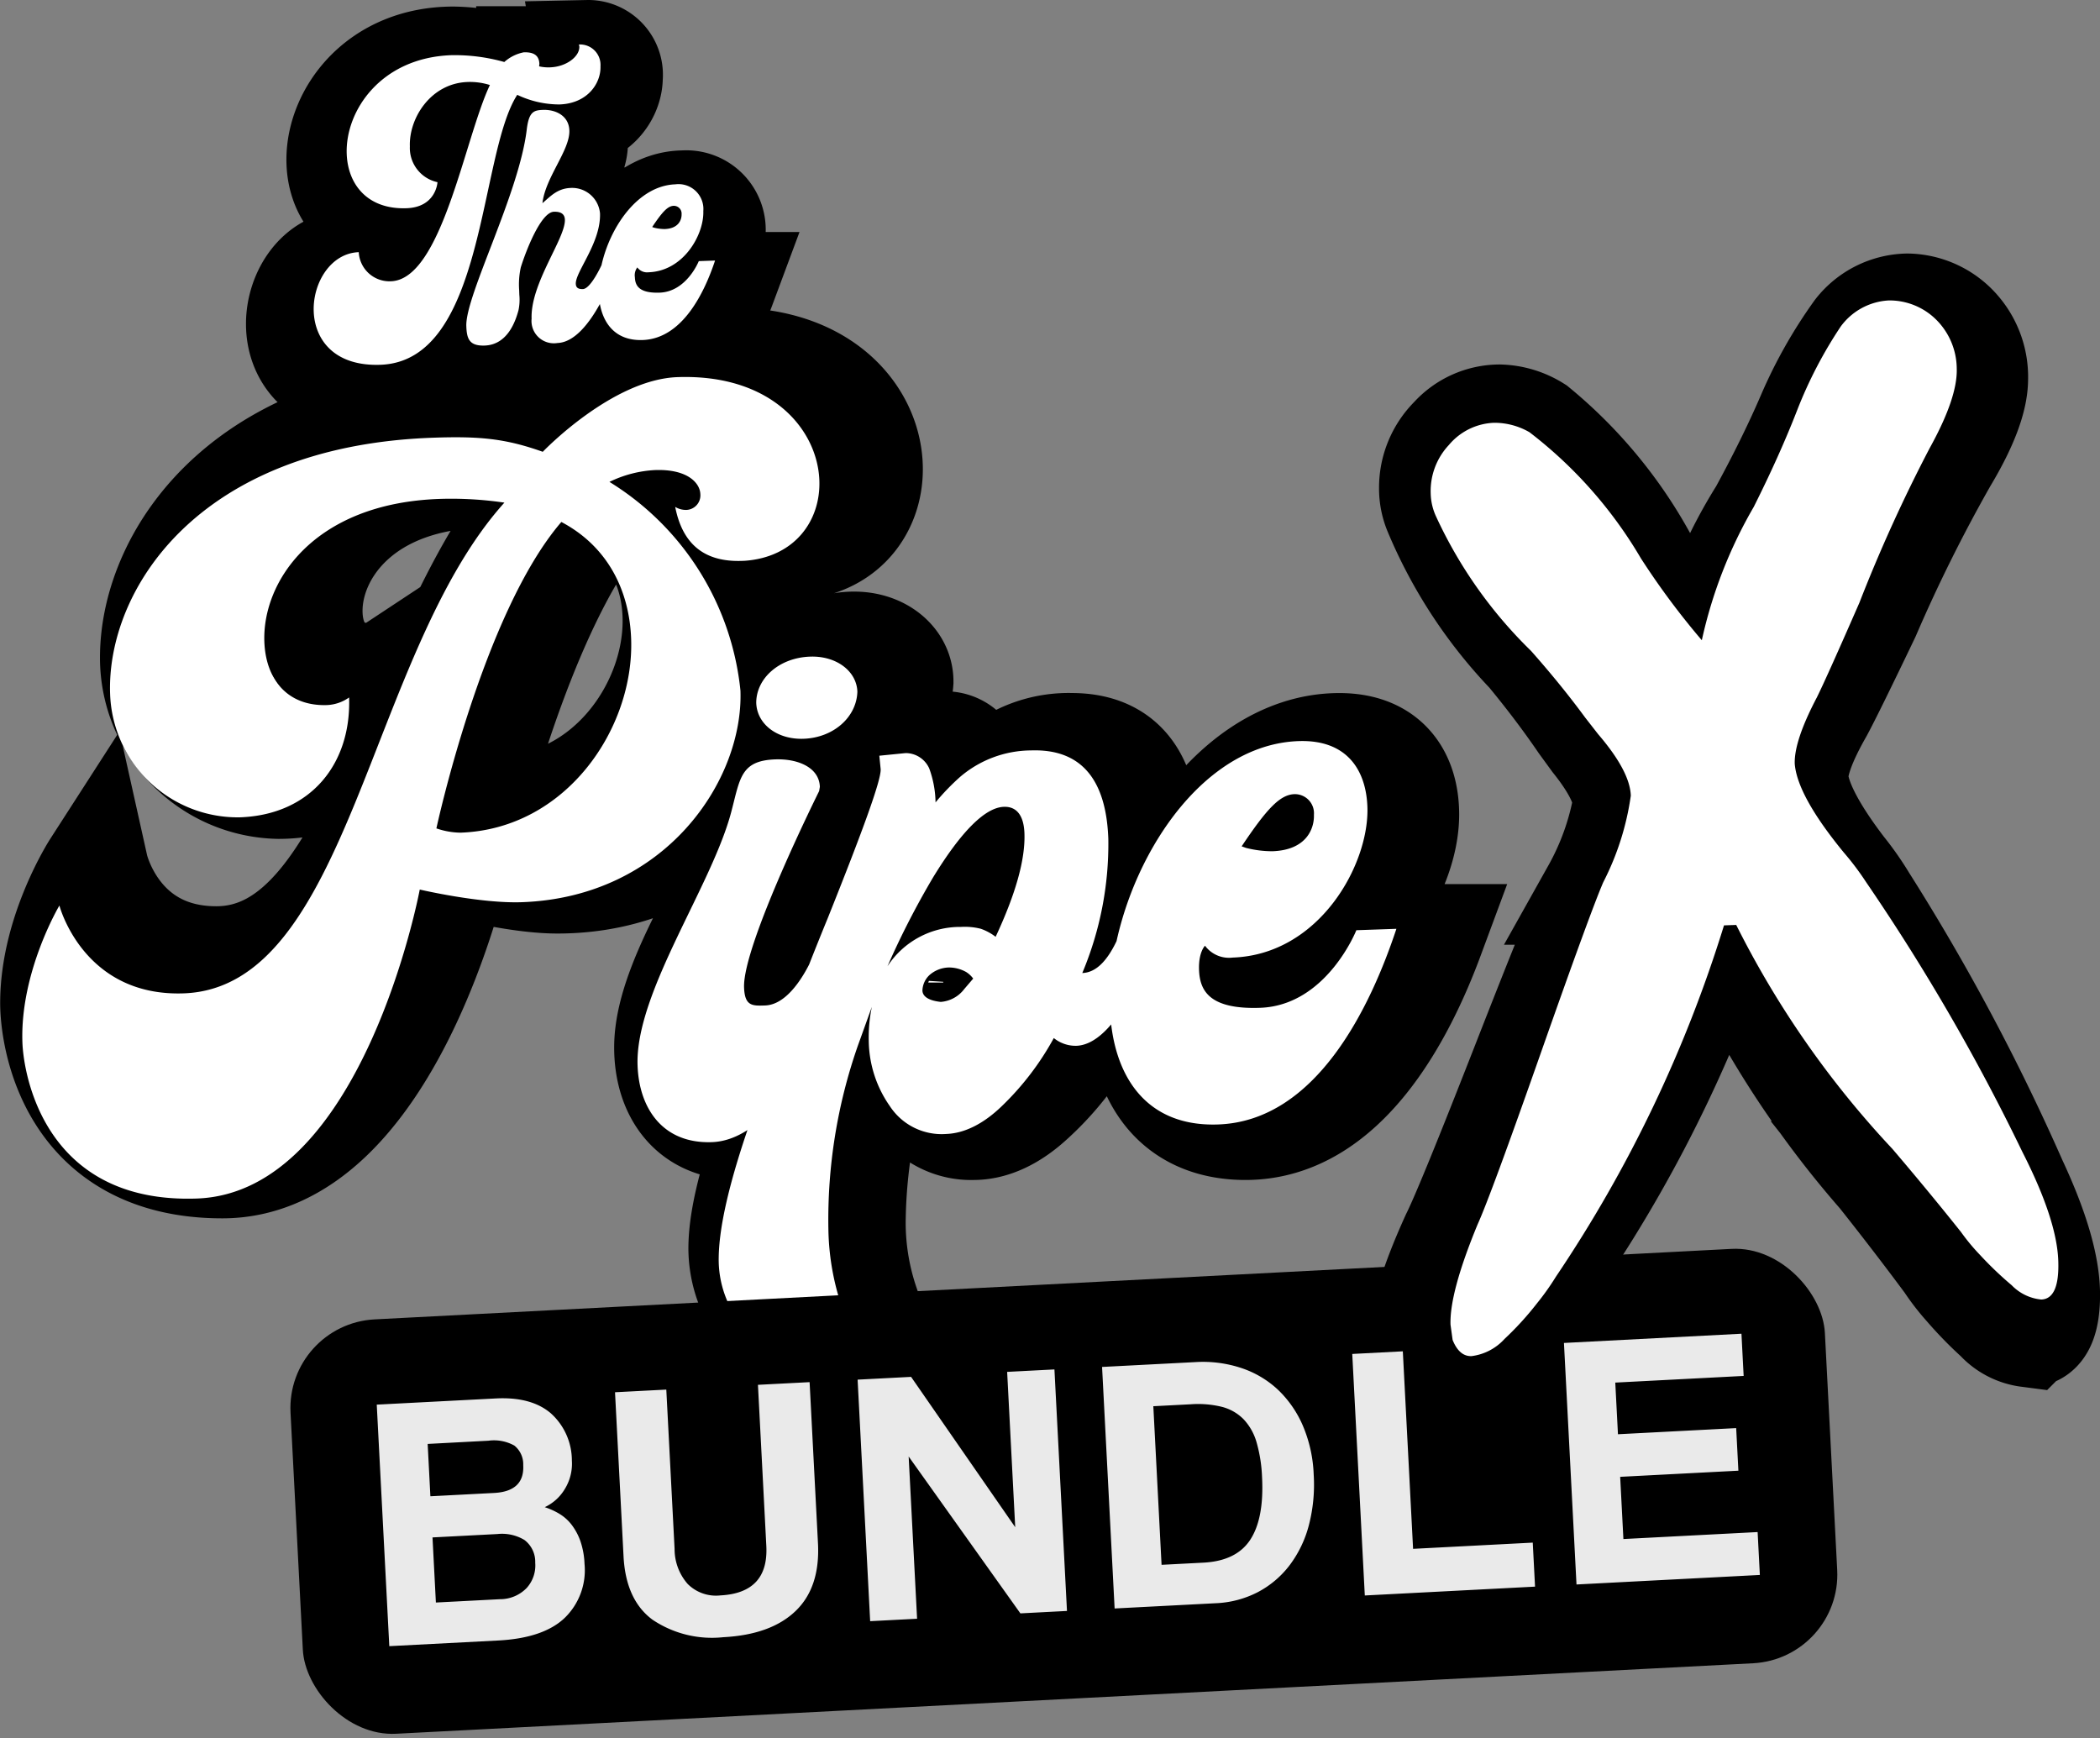
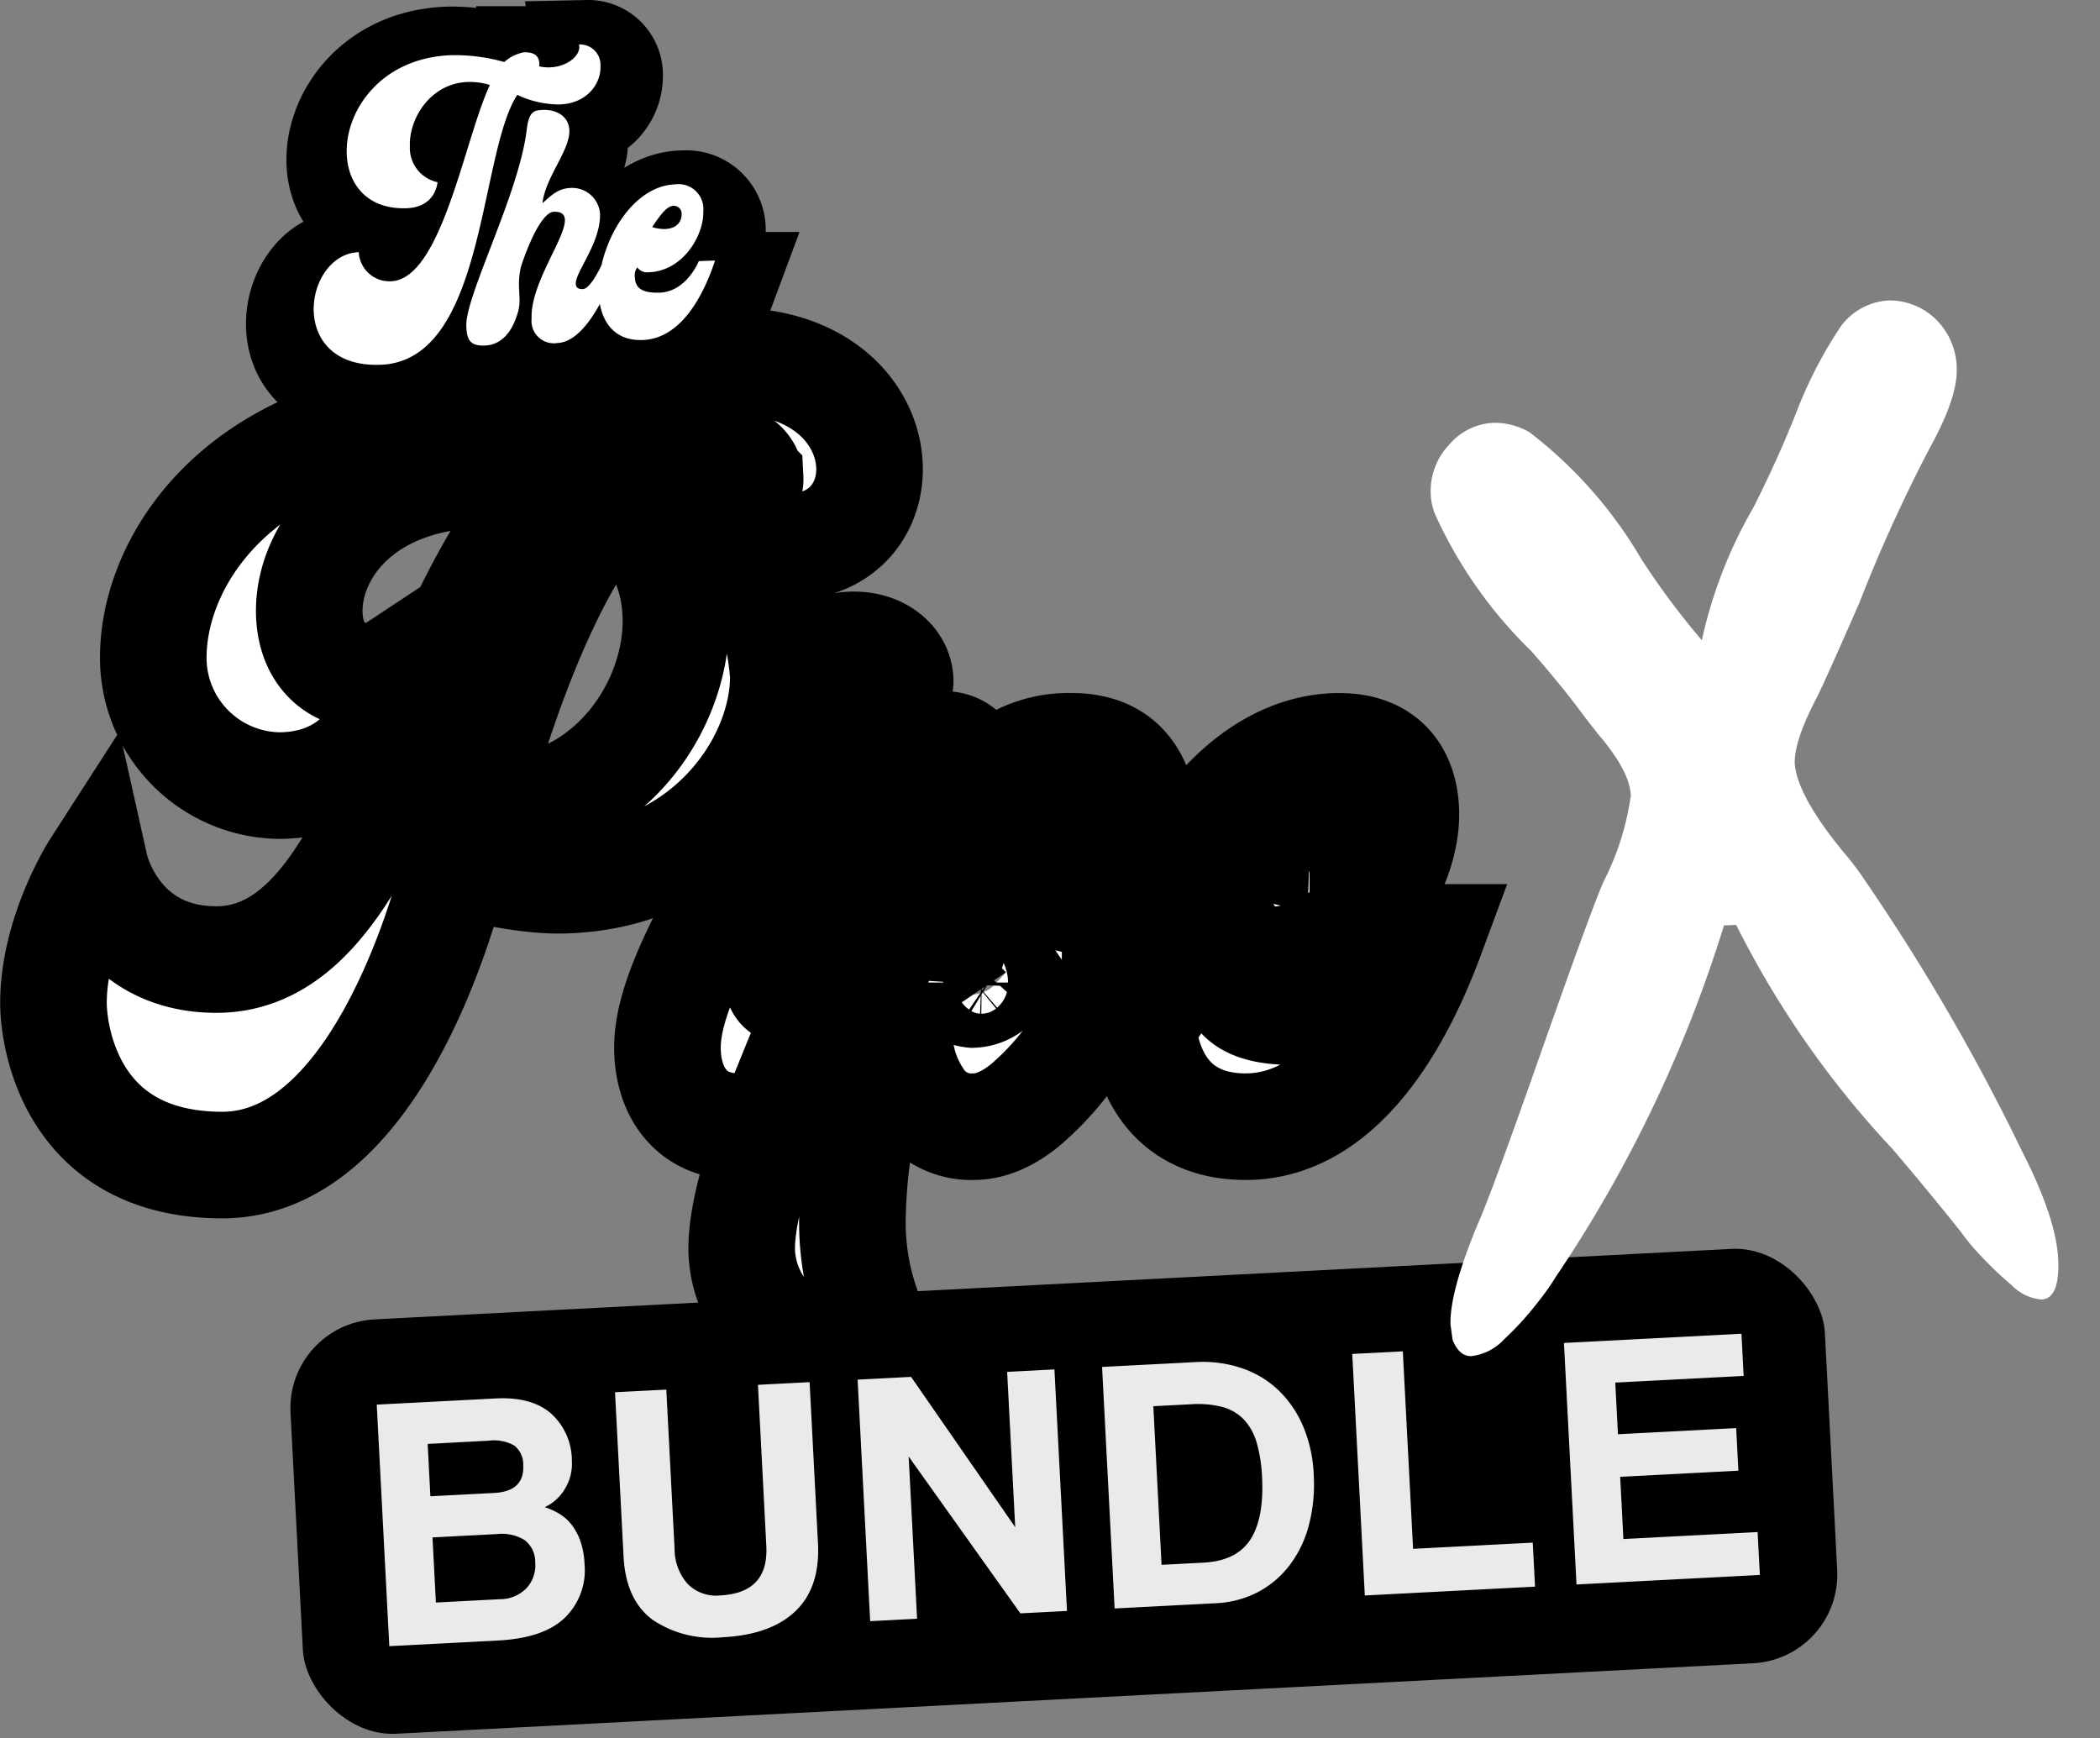
<svg xmlns="http://www.w3.org/2000/svg" width="236.423" height="195.699" viewBox="0 0 236.423 195.699">
  <rect x="0" y="0" width="236.423" height="195.699" fill="#808080" stroke="none" />
  <g id="Group_112" data-name="Group 112" transform="translate(-786.041 -394.156)">
    <g id="Group_98" data-name="Group 98" transform="translate(792.061 392.375)">
-       <path id="Path_137" data-name="Path 137" d="M19.008,4.32c18.72,0,26.3-33.888,26.3-33.888s6.72,1.824,11.424,1.824c16.224,0,25.44-12.864,25.44-22.944a31.316,31.316,0,0,0-13.92-24A13.214,13.214,0,0,1,73.44-75.84c3.648,0,4.992,1.632,4.992,2.88A1.642,1.642,0,0,1,76.8-71.232a2.324,2.324,0,0,1-1.248-.384c.672,4.224,3.072,6.336,7.3,6.336h.288c5.664-.192,8.736-4.224,8.736-8.736,0-5.76-4.992-12.192-15.552-12.192-7.392,0-15.456,7.872-15.456,7.872-4.128-1.632-7.008-2.016-12.288-2.016-26.592,0-37.344,15.936-37.344,27.552A14.385,14.385,0,0,0,25.344-38.4c8.064,0,12.768-5.664,12.768-13.056a4.638,4.638,0,0,1-2.5.768c-4.416,0-6.816-3.072-6.816-7.392,0-6.72,6.048-15.36,20.256-15.36a41.074,41.074,0,0,1,7.3.672c-15.936,16.512-19.3,53.952-38.016,53.952C7.008-18.816,4.7-29.184,4.7-29.184S0-21.888,0-13.92C0-10.368,1.824,4.32,19.008,4.32Zm31.1-40.128a8.627,8.627,0,0,1-2.688-.576s6.048-24,15.264-33.984c5.184,2.976,7.392,8.064,7.392,13.44C70.08-46.848,62.016-35.808,50.112-35.808ZM77.184,0c9.7,0,16.8-21.312,16.8-21.312h-4.32s-2.5,6.144-5.952,6.144c-1.44,0-2.3,0-2.3-2.112,0-4.8,9.216-21.792,9.216-21.792l.1-.48c0-2.208-2.4-3.264-4.9-3.264-3.84,0-4.032,1.92-5.088,5.472-2.4,8.352-11.616,20.16-11.616,28.416C69.12-4.128,71.616,0,77.184,0Zm11.9-45.024c3.36,0,6.048-2.208,6.24-5.088,0-2.3-2.208-4.128-5.184-4.128-3.456,0-6.144,2.208-6.24,4.992C83.9-46.848,86.112-45.024,89.088-45.024Zm14.4,30.144c-1.344-.192-2.016-.672-2.016-1.344a2.489,2.489,0,0,1,.864-1.728,3.423,3.423,0,0,1,2.208-.768,3.979,3.979,0,0,1,1.92.576,2.9,2.9,0,0,1,.768.768l-1.056,1.152A3.658,3.658,0,0,1,103.488-14.88ZM97.632-19.1A93.51,93.51,0,0,1,103.1-28.9c3.36-5.088,6.144-7.68,8.256-7.68,1.44,0,2.208,1.056,2.208,3.072,0,2.976-1.248,6.816-3.648,11.52a5.977,5.977,0,0,0-1.632-.96,7.248,7.248,0,0,0-2.208-.288A9.759,9.759,0,0,0,97.632-19.1ZM85.056,23.04c2.4,0,4.128-.48,5.184-1.536a6.135,6.135,0,0,0,1.248-1.44,28.525,28.525,0,0,1-1.536-9.888,59.361,59.361,0,0,1,4.032-20.448l1.728-4.32a16.823,16.823,0,0,0-.48,3.84A13.056,13.056,0,0,0,97.344-3.36,6.969,6.969,0,0,0,103.584,0c2.016,0,4.224-.96,6.432-2.976a31.6,31.6,0,0,0,6.048-7.392,3.9,3.9,0,0,0,2.5.96c2.112,0,4.32-2.016,6.624-5.952a48.91,48.91,0,0,0,2.784-5.856l-4.32-.1c-1.248,2.5-2.592,3.744-4.128,3.744a37.517,37.517,0,0,0,3.456-14.976c0-6.816-2.784-10.272-8.352-10.272a12.391,12.391,0,0,0-8.064,2.688,25.832,25.832,0,0,0-2.88,2.784,11.638,11.638,0,0,0-.576-3.84,2.909,2.909,0,0,0-2.592-1.824l-2.976.192.1,1.536c0,1.248-2.208,6.72-6.528,16.512-3.168,7.008-6.144,14.208-9.12,21.6-2.976,7.488-4.512,13.152-4.512,16.9a11.824,11.824,0,0,0,1.152,4.992C79.968,21.6,82.08,23.04,85.056,23.04Zm56.352-53.568a11.944,11.944,0,0,1-2.976-.48l-.48-.192c2.976-4.128,4.512-5.664,6.144-5.664a2.151,2.151,0,0,1,2.112,2.4C146.208-32.928,145.248-30.528,141.408-30.528ZM134.208,0c11.136,0,17.664-12.768,20.832-21.312h-4.512s-3.648,8.352-11.136,8.352c-5.76,0-6.72-2.208-6.72-4.512,0-2.016.768-2.688.768-2.688a3.365,3.365,0,0,0,3.072,1.44c9.792,0,15.744-9.984,15.744-16.416,0-4.128-2.016-7.68-7.488-7.68-12.672,0-22.272,16.8-22.272,29.28C122.5-6.048,125.952,0,134.208,0Z" transform="translate(0 128.622)" fill="#fff" stroke="#000" stroke-width="12" />
+       <path id="Path_137" data-name="Path 137" d="M19.008,4.32c18.72,0,26.3-33.888,26.3-33.888s6.72,1.824,11.424,1.824c16.224,0,25.44-12.864,25.44-22.944a31.316,31.316,0,0,0-13.92-24A13.214,13.214,0,0,1,73.44-75.84c3.648,0,4.992,1.632,4.992,2.88A1.642,1.642,0,0,1,76.8-71.232a2.324,2.324,0,0,1-1.248-.384c.672,4.224,3.072,6.336,7.3,6.336h.288c5.664-.192,8.736-4.224,8.736-8.736,0-5.76-4.992-12.192-15.552-12.192-7.392,0-15.456,7.872-15.456,7.872-4.128-1.632-7.008-2.016-12.288-2.016-26.592,0-37.344,15.936-37.344,27.552A14.385,14.385,0,0,0,25.344-38.4c8.064,0,12.768-5.664,12.768-13.056a4.638,4.638,0,0,1-2.5.768c-4.416,0-6.816-3.072-6.816-7.392,0-6.72,6.048-15.36,20.256-15.36a41.074,41.074,0,0,1,7.3.672c-15.936,16.512-19.3,53.952-38.016,53.952C7.008-18.816,4.7-29.184,4.7-29.184S0-21.888,0-13.92C0-10.368,1.824,4.32,19.008,4.32Zm31.1-40.128a8.627,8.627,0,0,1-2.688-.576s6.048-24,15.264-33.984c5.184,2.976,7.392,8.064,7.392,13.44C70.08-46.848,62.016-35.808,50.112-35.808ZM77.184,0c9.7,0,16.8-21.312,16.8-21.312h-4.32s-2.5,6.144-5.952,6.144c-1.44,0-2.3,0-2.3-2.112,0-4.8,9.216-21.792,9.216-21.792l.1-.48c0-2.208-2.4-3.264-4.9-3.264-3.84,0-4.032,1.92-5.088,5.472-2.4,8.352-11.616,20.16-11.616,28.416C69.12-4.128,71.616,0,77.184,0Zm11.9-45.024c3.36,0,6.048-2.208,6.24-5.088,0-2.3-2.208-4.128-5.184-4.128-3.456,0-6.144,2.208-6.24,4.992Zm14.4,30.144c-1.344-.192-2.016-.672-2.016-1.344a2.489,2.489,0,0,1,.864-1.728,3.423,3.423,0,0,1,2.208-.768,3.979,3.979,0,0,1,1.92.576,2.9,2.9,0,0,1,.768.768l-1.056,1.152A3.658,3.658,0,0,1,103.488-14.88ZM97.632-19.1A93.51,93.51,0,0,1,103.1-28.9c3.36-5.088,6.144-7.68,8.256-7.68,1.44,0,2.208,1.056,2.208,3.072,0,2.976-1.248,6.816-3.648,11.52a5.977,5.977,0,0,0-1.632-.96,7.248,7.248,0,0,0-2.208-.288A9.759,9.759,0,0,0,97.632-19.1ZM85.056,23.04c2.4,0,4.128-.48,5.184-1.536a6.135,6.135,0,0,0,1.248-1.44,28.525,28.525,0,0,1-1.536-9.888,59.361,59.361,0,0,1,4.032-20.448l1.728-4.32a16.823,16.823,0,0,0-.48,3.84A13.056,13.056,0,0,0,97.344-3.36,6.969,6.969,0,0,0,103.584,0c2.016,0,4.224-.96,6.432-2.976a31.6,31.6,0,0,0,6.048-7.392,3.9,3.9,0,0,0,2.5.96c2.112,0,4.32-2.016,6.624-5.952a48.91,48.91,0,0,0,2.784-5.856l-4.32-.1c-1.248,2.5-2.592,3.744-4.128,3.744a37.517,37.517,0,0,0,3.456-14.976c0-6.816-2.784-10.272-8.352-10.272a12.391,12.391,0,0,0-8.064,2.688,25.832,25.832,0,0,0-2.88,2.784,11.638,11.638,0,0,0-.576-3.84,2.909,2.909,0,0,0-2.592-1.824l-2.976.192.1,1.536c0,1.248-2.208,6.72-6.528,16.512-3.168,7.008-6.144,14.208-9.12,21.6-2.976,7.488-4.512,13.152-4.512,16.9a11.824,11.824,0,0,0,1.152,4.992C79.968,21.6,82.08,23.04,85.056,23.04Zm56.352-53.568a11.944,11.944,0,0,1-2.976-.48l-.48-.192c2.976-4.128,4.512-5.664,6.144-5.664a2.151,2.151,0,0,1,2.112,2.4C146.208-32.928,145.248-30.528,141.408-30.528ZM134.208,0c11.136,0,17.664-12.768,20.832-21.312h-4.512s-3.648,8.352-11.136,8.352c-5.76,0-6.72-2.208-6.72-4.512,0-2.016.768-2.688.768-2.688a3.365,3.365,0,0,0,3.072,1.44c9.792,0,15.744-9.984,15.744-16.416,0-4.128-2.016-7.68-7.488-7.68-12.672,0-22.272,16.8-22.272,29.28C122.5-6.048,125.952,0,134.208,0Z" transform="translate(0 128.622)" fill="#fff" stroke="#000" stroke-width="12" />
      <path id="Path_136" data-name="Path 136" d="M7.667,1.845c12.505,0,12.464-24.436,17.3-31.365a11.607,11.607,0,0,0,4.961,1.312c3.362,0,5-2.378,5-4.346a2.421,2.421,0,0,0-2.46-2.665l.041.246c0,1.189-1.64,2.337-3.526,2.337a4.8,4.8,0,0,1-1.312-.164l.041-.287c0-1.066-.7-1.435-1.8-1.435a4.851,4.851,0,0,0-2.337,1.066,21.656,21.656,0,0,0-6.232-1.025c-8.364,0-12.792,6.15-12.792,11.234,0,3.608,2.214,6.683,6.847,6.683,3.526,0,3.772-2.952,3.772-2.952a4.151,4.151,0,0,1-3.116-4.346c0-3.362,2.747-7.38,7.093-7.38a7.851,7.851,0,0,1,2.624.451c-3.2,6.15-6.478,22.8-12.505,22.8a3.638,3.638,0,0,1-3.69-3.567C2.255-11.562,0-8.118,0-4.756,0-1.435,2.173,1.845,7.667,1.845ZM28.7,0c4.1,0,7.421-9.1,7.421-9.1H34.276s-1.394,2.829-2.337,2.829c-.615,0-.82-.246-.82-.656,0-1.435,3.157-4.756,3.157-8.241a3.308,3.308,0,0,0-3.362-3.116c-1.6,0-2.46.943-3.4,1.681C27.962-19.639,31-22.755,31-25.092c0-1.763-1.558-2.542-3.034-2.542-1.107,0-1.681.164-2.009,2.3C24.764-17.753,18-5.986,18-2.378,18-.9,18.245,0,20.09,0c2.829,0,3.813-2.993,4.141-4.018A6.022,6.022,0,0,0,24.4-5.863V-6.4A9.459,9.459,0,0,1,24.682-9.1c.738-2.091,2.624-6.437,4.141-6.437.9,0,1.271.369,1.271.984,0,2.214-4.346,7.38-4.346,11.562C25.748-1.353,26.445,0,28.7,0ZM41.861-13.038a5.1,5.1,0,0,1-1.271-.205l-.2-.082c1.271-1.763,1.927-2.419,2.624-2.419a.919.919,0,0,1,.9,1.025C43.911-14.063,43.5-13.038,41.861-13.038ZM38.786,0c4.756,0,7.544-5.453,8.9-9.1H45.756S44.2-5.535,41-5.535c-2.46,0-2.87-.943-2.87-1.927a1.541,1.541,0,0,1,.328-1.148,1.437,1.437,0,0,0,1.312.615c4.182,0,6.724-4.264,6.724-7.011a2.948,2.948,0,0,0-3.2-3.28c-5.412,0-9.512,7.175-9.512,12.505C33.784-2.583,35.26,0,38.786,0Z" transform="translate(27.674 43)" fill="#fff" stroke="#000" stroke-width="12" />
-       <path id="Path_135" data-name="Path 135" d="M3.52,0Q2.112,0,1.408-1.936L1.232-3.7q0-3.7,3.52-11.44Q6.336-18.3,12.672-34.5t7.92-19.536a31.342,31.342,0,0,0,3.52-9.856q0-2.816-3.52-7.216L19.184-73.04q-2.64-3.872-5.984-7.92A51.948,51.948,0,0,1,2.816-96.8a6.63,6.63,0,0,1-.528-2.64,7.742,7.742,0,0,1,2.288-5.544,7.128,7.128,0,0,1,5.28-2.376,8.052,8.052,0,0,1,4.048,1.232,50.416,50.416,0,0,1,12.32,14.96,87.69,87.69,0,0,0,6.688,9.68,53.237,53.237,0,0,1,6.512-15.136q3.168-5.808,5.368-10.912a50.245,50.245,0,0,1,5.368-9.5,7.335,7.335,0,0,1,5.632-2.816,7.635,7.635,0,0,1,5.016,2.024,8.023,8.023,0,0,1,2.552,6.072q0,3.344-3.432,9.064a177.653,177.653,0,0,0-8.712,17.512q-4.048,8.448-5.28,10.736Q43.12-69.52,43.12-66.88q.176,3.7,5.28,10.384a32.03,32.03,0,0,1,2.464,3.52A239.774,239.774,0,0,1,67.76-21.3q3.7,7.92,3.7,12.672,0,4.4-2.112,4.4A5.46,5.46,0,0,1,66-5.984a40.56,40.56,0,0,1-3.52-3.608,23.554,23.554,0,0,1-2.112-2.728q-3.52-4.752-7.568-9.856a108.782,108.782,0,0,1-17.072-26.4H34.32A153.177,153.177,0,0,1,13.552-8.8a29.218,29.218,0,0,1-2.288,2.992,35.21,35.21,0,0,1-3.872,3.96A6.164,6.164,0,0,1,3.52,0Z" transform="translate(152.948 156.174)" fill="#fff" stroke="#000" stroke-width="12" />
    </g>
    <g id="Group_103" data-name="Group 103" transform="translate(784.46 393.993) rotate(-2)">
-       <path id="Path_133" data-name="Path 133" d="M19.008,4.32c18.72,0,26.3-33.888,26.3-33.888s6.72,1.824,11.424,1.824c16.224,0,25.44-12.864,25.44-22.944a31.316,31.316,0,0,0-13.92-24A13.214,13.214,0,0,1,73.44-75.84c3.648,0,4.992,1.632,4.992,2.88A1.642,1.642,0,0,1,76.8-71.232a2.324,2.324,0,0,1-1.248-.384c.672,4.224,3.072,6.336,7.3,6.336h.288c5.664-.192,8.736-4.224,8.736-8.736,0-5.76-4.992-12.192-15.552-12.192-7.392,0-15.456,7.872-15.456,7.872-4.128-1.632-7.008-2.016-12.288-2.016-26.592,0-37.344,15.936-37.344,27.552A14.385,14.385,0,0,0,25.344-38.4c8.064,0,12.768-5.664,12.768-13.056a4.638,4.638,0,0,1-2.5.768c-4.416,0-6.816-3.072-6.816-7.392,0-6.72,6.048-15.36,20.256-15.36a41.074,41.074,0,0,1,7.3.672c-15.936,16.512-19.3,53.952-38.016,53.952C7.008-18.816,4.7-29.184,4.7-29.184S0-21.888,0-13.92C0-10.368,1.824,4.32,19.008,4.32Zm31.1-40.128a8.627,8.627,0,0,1-2.688-.576s6.048-24,15.264-33.984c5.184,2.976,7.392,8.064,7.392,13.44C70.08-46.848,62.016-35.808,50.112-35.808ZM77.184,0c9.7,0,16.8-21.312,16.8-21.312h-4.32s-2.5,6.144-5.952,6.144c-1.44,0-2.3,0-2.3-2.112,0-4.8,9.216-21.792,9.216-21.792l.1-.48c0-2.208-2.4-3.264-4.9-3.264-3.84,0-4.032,1.92-5.088,5.472-2.4,8.352-11.616,20.16-11.616,28.416C69.12-4.128,71.616,0,77.184,0Zm11.9-45.024c3.36,0,6.048-2.208,6.24-5.088,0-2.3-2.208-4.128-5.184-4.128-3.456,0-6.144,2.208-6.24,4.992C83.9-46.848,86.112-45.024,89.088-45.024Zm14.4,30.144c-1.344-.192-2.016-.672-2.016-1.344a2.489,2.489,0,0,1,.864-1.728,3.423,3.423,0,0,1,2.208-.768,3.979,3.979,0,0,1,1.92.576,2.9,2.9,0,0,1,.768.768l-1.056,1.152A3.658,3.658,0,0,1,103.488-14.88ZM97.632-19.1A93.51,93.51,0,0,1,103.1-28.9c3.36-5.088,6.144-7.68,8.256-7.68,1.44,0,2.208,1.056,2.208,3.072,0,2.976-1.248,6.816-3.648,11.52a5.977,5.977,0,0,0-1.632-.96,7.248,7.248,0,0,0-2.208-.288A9.759,9.759,0,0,0,97.632-19.1ZM85.056,23.04c2.4,0,4.128-.48,5.184-1.536a6.135,6.135,0,0,0,1.248-1.44,28.525,28.525,0,0,1-1.536-9.888,59.361,59.361,0,0,1,4.032-20.448l1.728-4.32a16.823,16.823,0,0,0-.48,3.84A13.056,13.056,0,0,0,97.344-3.36,6.969,6.969,0,0,0,103.584,0c2.016,0,4.224-.96,6.432-2.976a31.6,31.6,0,0,0,6.048-7.392,3.9,3.9,0,0,0,2.5.96c2.112,0,4.32-2.016,6.624-5.952a48.91,48.91,0,0,0,2.784-5.856l-4.32-.1c-1.248,2.5-2.592,3.744-4.128,3.744a37.517,37.517,0,0,0,3.456-14.976c0-6.816-2.784-10.272-8.352-10.272a12.391,12.391,0,0,0-8.064,2.688,25.832,25.832,0,0,0-2.88,2.784,11.638,11.638,0,0,0-.576-3.84,2.909,2.909,0,0,0-2.592-1.824l-2.976.192.1,1.536c0,1.248-2.208,6.72-6.528,16.512-3.168,7.008-6.144,14.208-9.12,21.6-2.976,7.488-4.512,13.152-4.512,16.9a11.824,11.824,0,0,0,1.152,4.992C79.968,21.6,82.08,23.04,85.056,23.04Zm56.352-53.568a11.944,11.944,0,0,1-2.976-.48l-.48-.192c2.976-4.128,4.512-5.664,6.144-5.664a2.151,2.151,0,0,1,2.112,2.4C146.208-32.928,145.248-30.528,141.408-30.528ZM134.208,0c11.136,0,17.664-12.768,20.832-21.312h-4.512s-3.648,8.352-11.136,8.352c-5.76,0-6.72-2.208-6.72-4.512,0-2.016.768-2.688.768-2.688a3.365,3.365,0,0,0,3.072,1.44c9.792,0,15.744-9.984,15.744-16.416,0-4.128-2.016-7.68-7.488-7.68-12.672,0-22.272,16.8-22.272,29.28C122.5-6.048,125.952,0,134.208,0Z" transform="translate(0 131.519)" fill="#fff" />
      <path id="Path_132" data-name="Path 132" d="M7.293,1.755c11.895,0,11.856-23.244,16.458-29.835a11.041,11.041,0,0,0,4.719,1.248c3.2,0,4.758-2.262,4.758-4.134a2.3,2.3,0,0,0-2.34-2.535l.039.234c0,1.131-1.56,2.223-3.354,2.223a4.563,4.563,0,0,1-1.248-.156l.039-.273c0-1.014-.663-1.365-1.716-1.365a4.614,4.614,0,0,0-2.223,1.014A20.6,20.6,0,0,0,16.5-32.8c-7.956,0-12.168,5.85-12.168,10.686,0,3.432,2.106,6.357,6.513,6.357,3.354,0,3.588-2.808,3.588-2.808A3.948,3.948,0,0,1,11.466-22.7c0-3.2,2.613-7.02,6.747-7.02a7.468,7.468,0,0,1,2.5.429C17.667-23.439,14.547-7.6,8.814-7.6A3.461,3.461,0,0,1,5.3-11C2.145-11,0-7.722,0-4.524,0-1.365,2.067,1.755,7.293,1.755ZM27.3,0c3.9,0,7.059-8.658,7.059-8.658H32.6s-1.326,2.691-2.223,2.691c-.585,0-.78-.234-.78-.624,0-1.365,3-4.524,3-7.839a3.147,3.147,0,0,0-3.2-2.964c-1.521,0-2.34.9-3.237,1.6.429-2.886,3.315-5.85,3.315-8.073,0-1.677-1.482-2.418-2.886-2.418-1.053,0-1.6.156-1.911,2.184-1.131,7.215-7.566,18.408-7.566,21.84,0,1.4.234,2.262,1.989,2.262,2.691,0,3.627-2.847,3.939-3.822A5.728,5.728,0,0,0,23.2-5.577v-.507a9,9,0,0,1,.273-2.574c.7-1.989,2.5-6.123,3.939-6.123.858,0,1.209.351,1.209.936,0,2.106-4.134,7.02-4.134,11A2.517,2.517,0,0,0,27.3,0ZM39.819-12.4a4.852,4.852,0,0,1-1.209-.2l-.195-.078c1.209-1.677,1.833-2.3,2.5-2.3a.874.874,0,0,1,.858.975C41.769-13.377,41.379-12.4,39.819-12.4ZM36.894,0c4.524,0,7.176-5.187,8.463-8.658H43.524S42.042-5.265,39-5.265c-2.34,0-2.73-.9-2.73-1.833a1.466,1.466,0,0,1,.312-1.092A1.367,1.367,0,0,0,37.83-7.6c3.978,0,6.4-4.056,6.4-6.669a2.8,2.8,0,0,0-3.042-3.12c-5.148,0-9.048,6.825-9.048,11.9C32.136-2.457,33.54,0,36.894,0Z" transform="translate(35.648 41)" fill="#fff" />
      <rect id="Rectangle_44" data-name="Rectangle 44" width="172.951" height="46.707" rx="10" transform="matrix(1, -0.017, 0.017, 1, 28.542, 150.305)" />
      <path id="Path_134" data-name="Path 134" d="M13.653-4.633A4.156,4.156,0,0,0,16.728-5.74a3.78,3.78,0,0,0,1.107-2.788,3.075,3.075,0,0,0-1.087-2.624,4.9,4.9,0,0,0-3.013-.82h-7.3v7.339ZM6.437-22.509v5.9h7.175q3.444,0,3.444-2.952a2.7,2.7,0,0,0-.882-2.255,4.7,4.7,0,0,0-2.89-.7ZM.943,0V-27.224H14.35q4.018,0,6.109,1.989A7.14,7.14,0,0,1,22.55-19.8a5.409,5.409,0,0,1-.943,3.136,5.192,5.192,0,0,1-2.378,1.948,7.916,7.916,0,0,1,1.619.84,4.99,4.99,0,0,1,1.312,1.312,6.682,6.682,0,0,1,.882,1.886,8.911,8.911,0,0,1,.328,2.563,7.48,7.48,0,0,1-2.5,5.924Q18.368,0,13.2,0ZM43.911-27.224h5.822V-9.061q0,4.961-2.911,7.482T38.54.943a11.991,11.991,0,0,1-7.852-2.378Q27.8-3.813,27.8-8.733V-27.224h5.781V-9.266A5.952,5.952,0,0,0,34.85-5.248a4.5,4.5,0,0,0,3.608,1.476q5.453,0,5.453-5.289ZM72.078,0,60.434-18.286V0H55.145V-27.224h6.027L72-9.717V-27.224h5.33V0ZM92.947-4.633q3.731,0,5.412-2.316T100.04-13.9a16.42,16.42,0,0,0-.41-3.936A6.287,6.287,0,0,0,98.3-20.521a5.263,5.263,0,0,0-2.358-1.517,11.251,11.251,0,0,0-3.485-.472H88.232V-4.633ZM82.7,0V-27.224H93.234a13.725,13.725,0,0,1,5.084.922,11.173,11.173,0,0,1,4,2.644,12.261,12.261,0,0,1,2.6,4.182,15.489,15.489,0,0,1,.943,5.576,18.146,18.146,0,0,1-.84,5.678,12.819,12.819,0,0,1-2.4,4.387A10.823,10.823,0,0,1,98.892-1a11.294,11.294,0,0,1-4.8,1ZM110.9,0V-27.224h5.7V-4.961h13.489V0Zm23.862,0V-27.224h20.008v4.756H140.3v5.822h13.325v4.8H140.3v7.011h15.129V0Z" transform="matrix(1, -0.017, 0.017, 1, 37.965, 186.975)" fill="#eaeaea" />
      <path id="Path_131" data-name="Path 131" d="M3.44,0Q2.064,0,1.376-1.892L1.2-3.612q0-3.612,3.44-11.18,1.548-3.1,7.74-18.92T20.124-52.8a30.63,30.63,0,0,0,3.44-9.632q0-2.752-3.44-7.052L18.748-71.38q-2.58-3.784-5.848-7.74A50.768,50.768,0,0,1,2.752-94.6a6.48,6.48,0,0,1-.516-2.58A7.566,7.566,0,0,1,4.472-102.6a6.966,6.966,0,0,1,5.16-2.322,7.869,7.869,0,0,1,3.956,1.2A49.27,49.27,0,0,1,25.628-89.1a85.7,85.7,0,0,0,6.536,9.46,52.027,52.027,0,0,1,6.364-14.792q3.1-5.676,5.246-10.664a49.1,49.1,0,0,1,5.246-9.288,7.168,7.168,0,0,1,5.5-2.752,7.462,7.462,0,0,1,4.9,1.978,7.84,7.84,0,0,1,2.494,5.934q0,3.268-3.354,8.858a173.615,173.615,0,0,0-8.514,17.114q-3.956,8.256-5.16,10.492-2.752,4.816-2.752,7.4.172,3.612,5.16,10.148a31.3,31.3,0,0,1,2.408,3.44A234.325,234.325,0,0,1,66.22-20.812q3.612,7.74,3.612,12.384,0,4.3-2.064,4.3A5.335,5.335,0,0,1,64.5-5.848a39.639,39.639,0,0,1-3.44-3.526A23.019,23.019,0,0,1,59-12.04q-3.44-4.644-7.4-9.632a106.309,106.309,0,0,1-16.684-25.8H33.54A149.7,149.7,0,0,1,13.244-8.6a28.554,28.554,0,0,1-2.236,2.924,34.41,34.41,0,0,1-3.784,3.87A6.024,6.024,0,0,1,3.44,0Z" transform="translate(158.373 158.578)" fill="#fff" />
    </g>
  </g>
</svg>